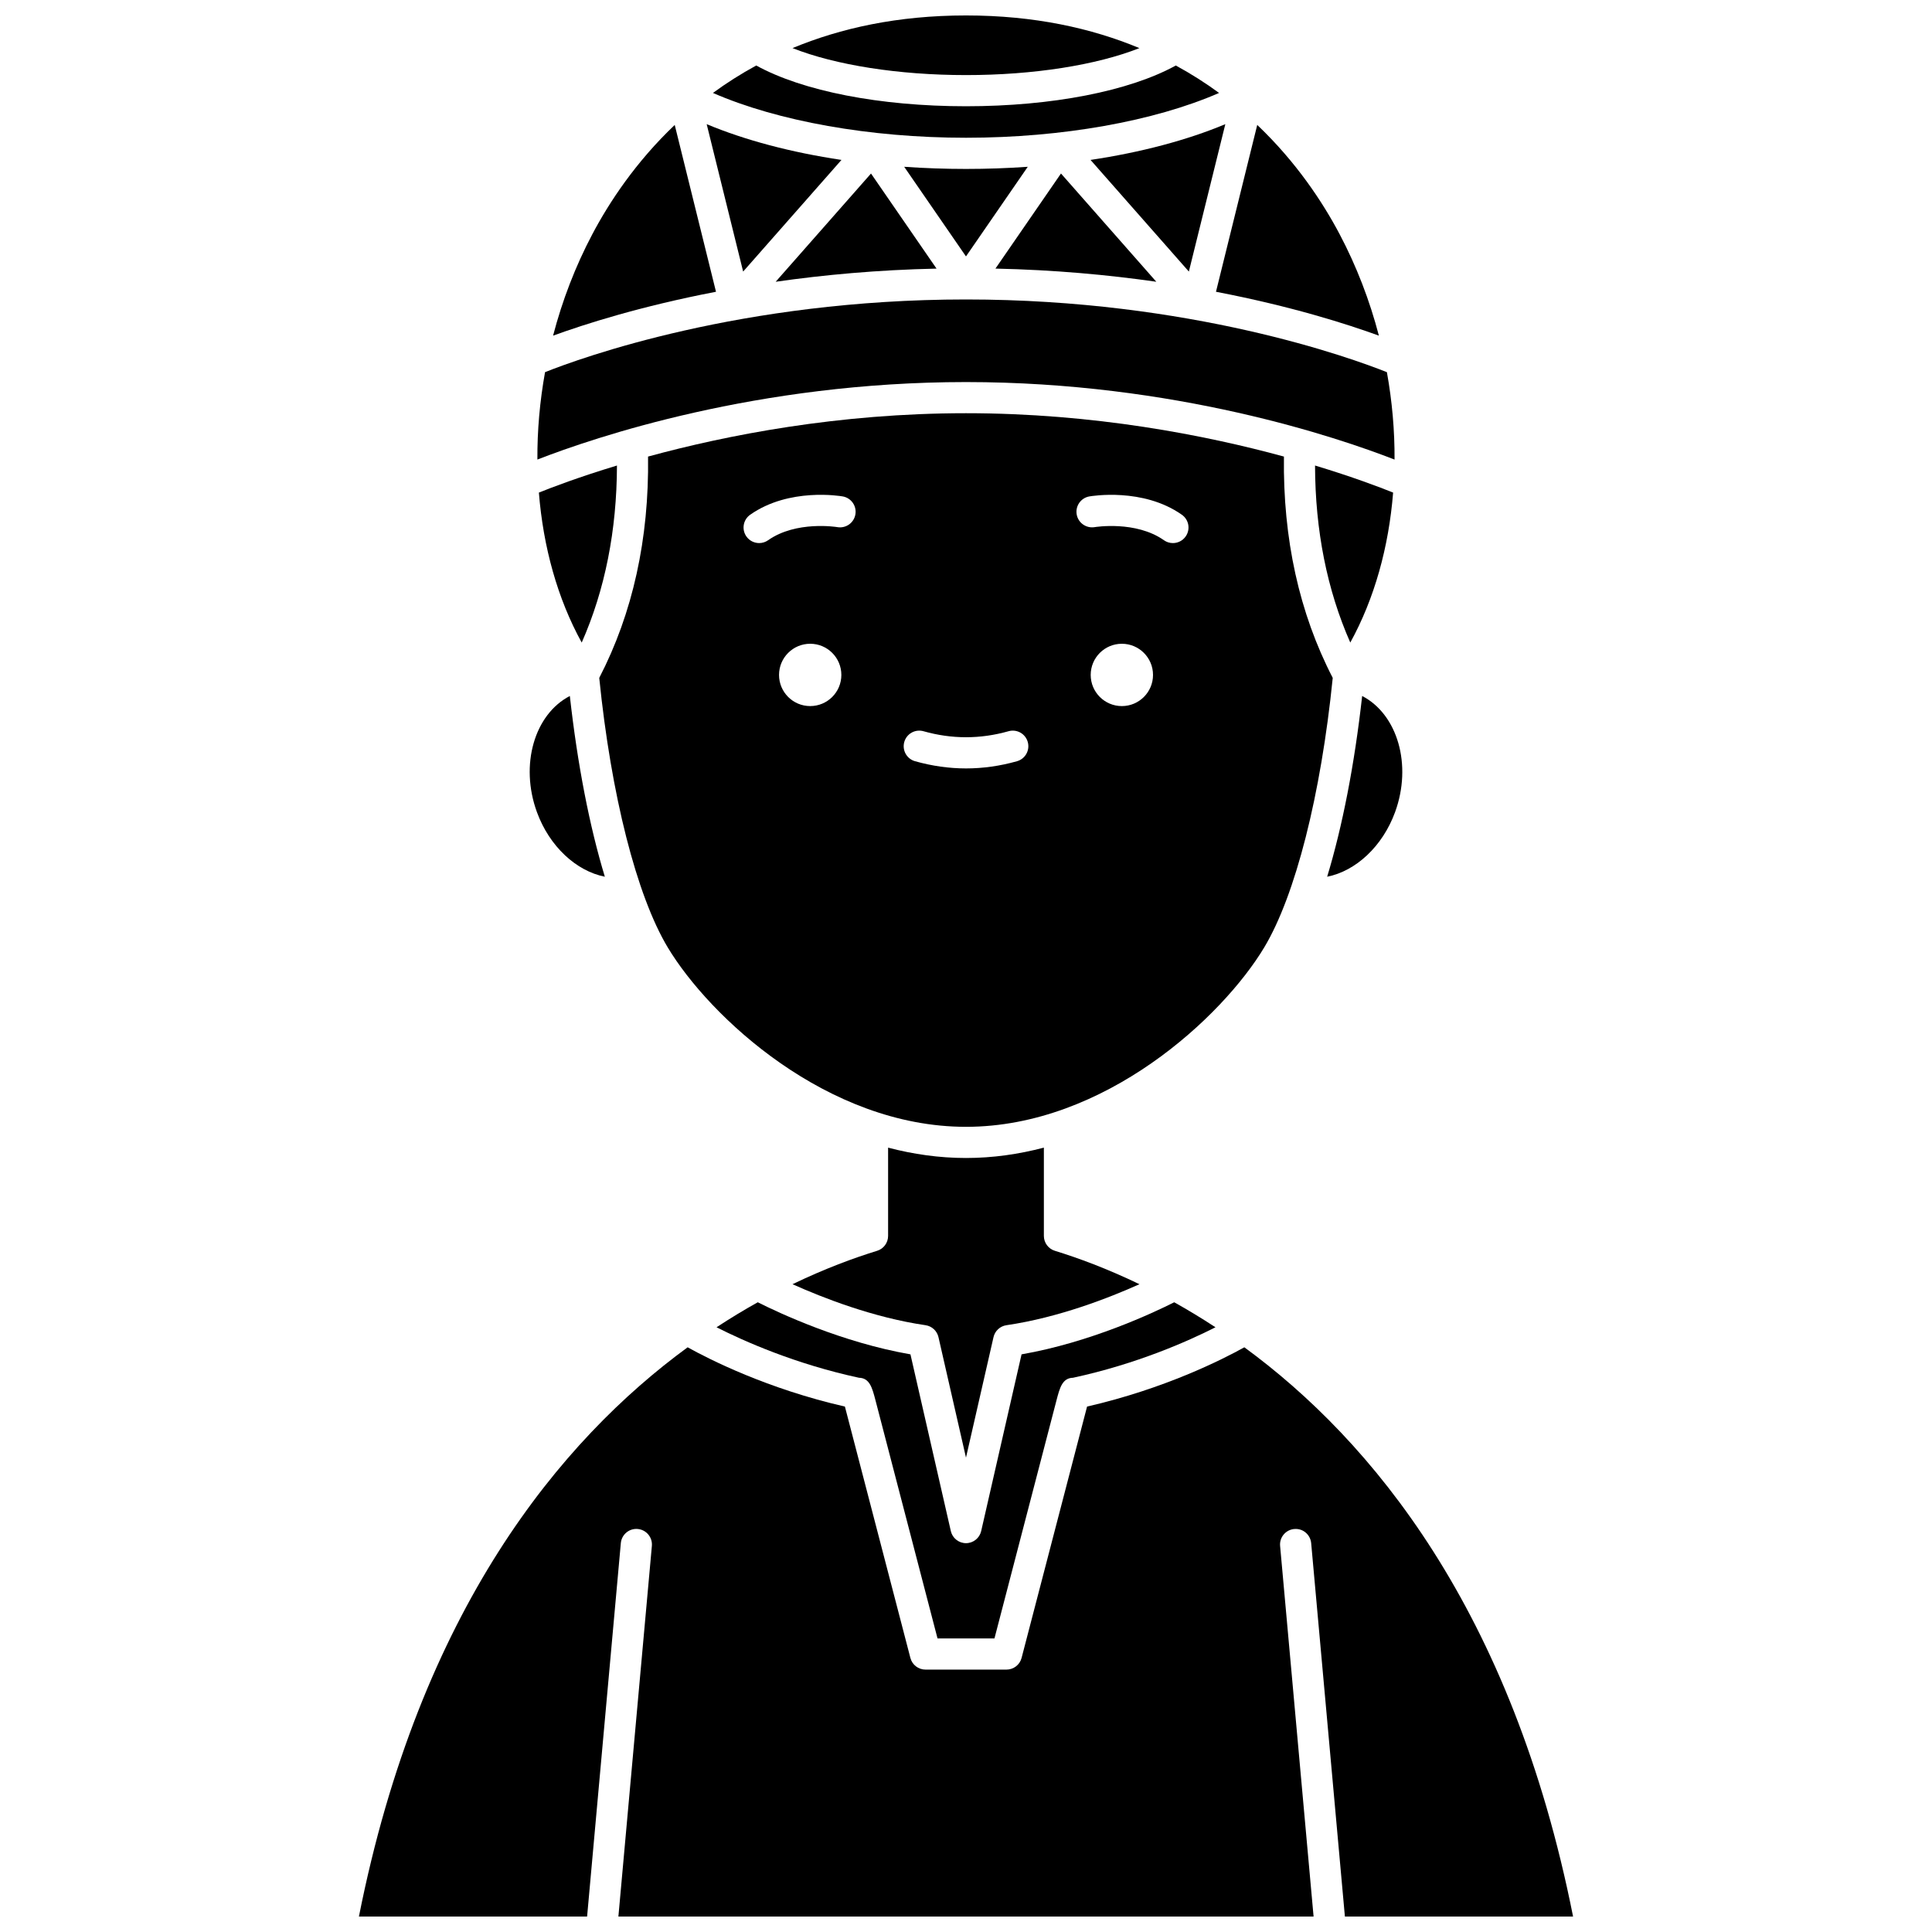
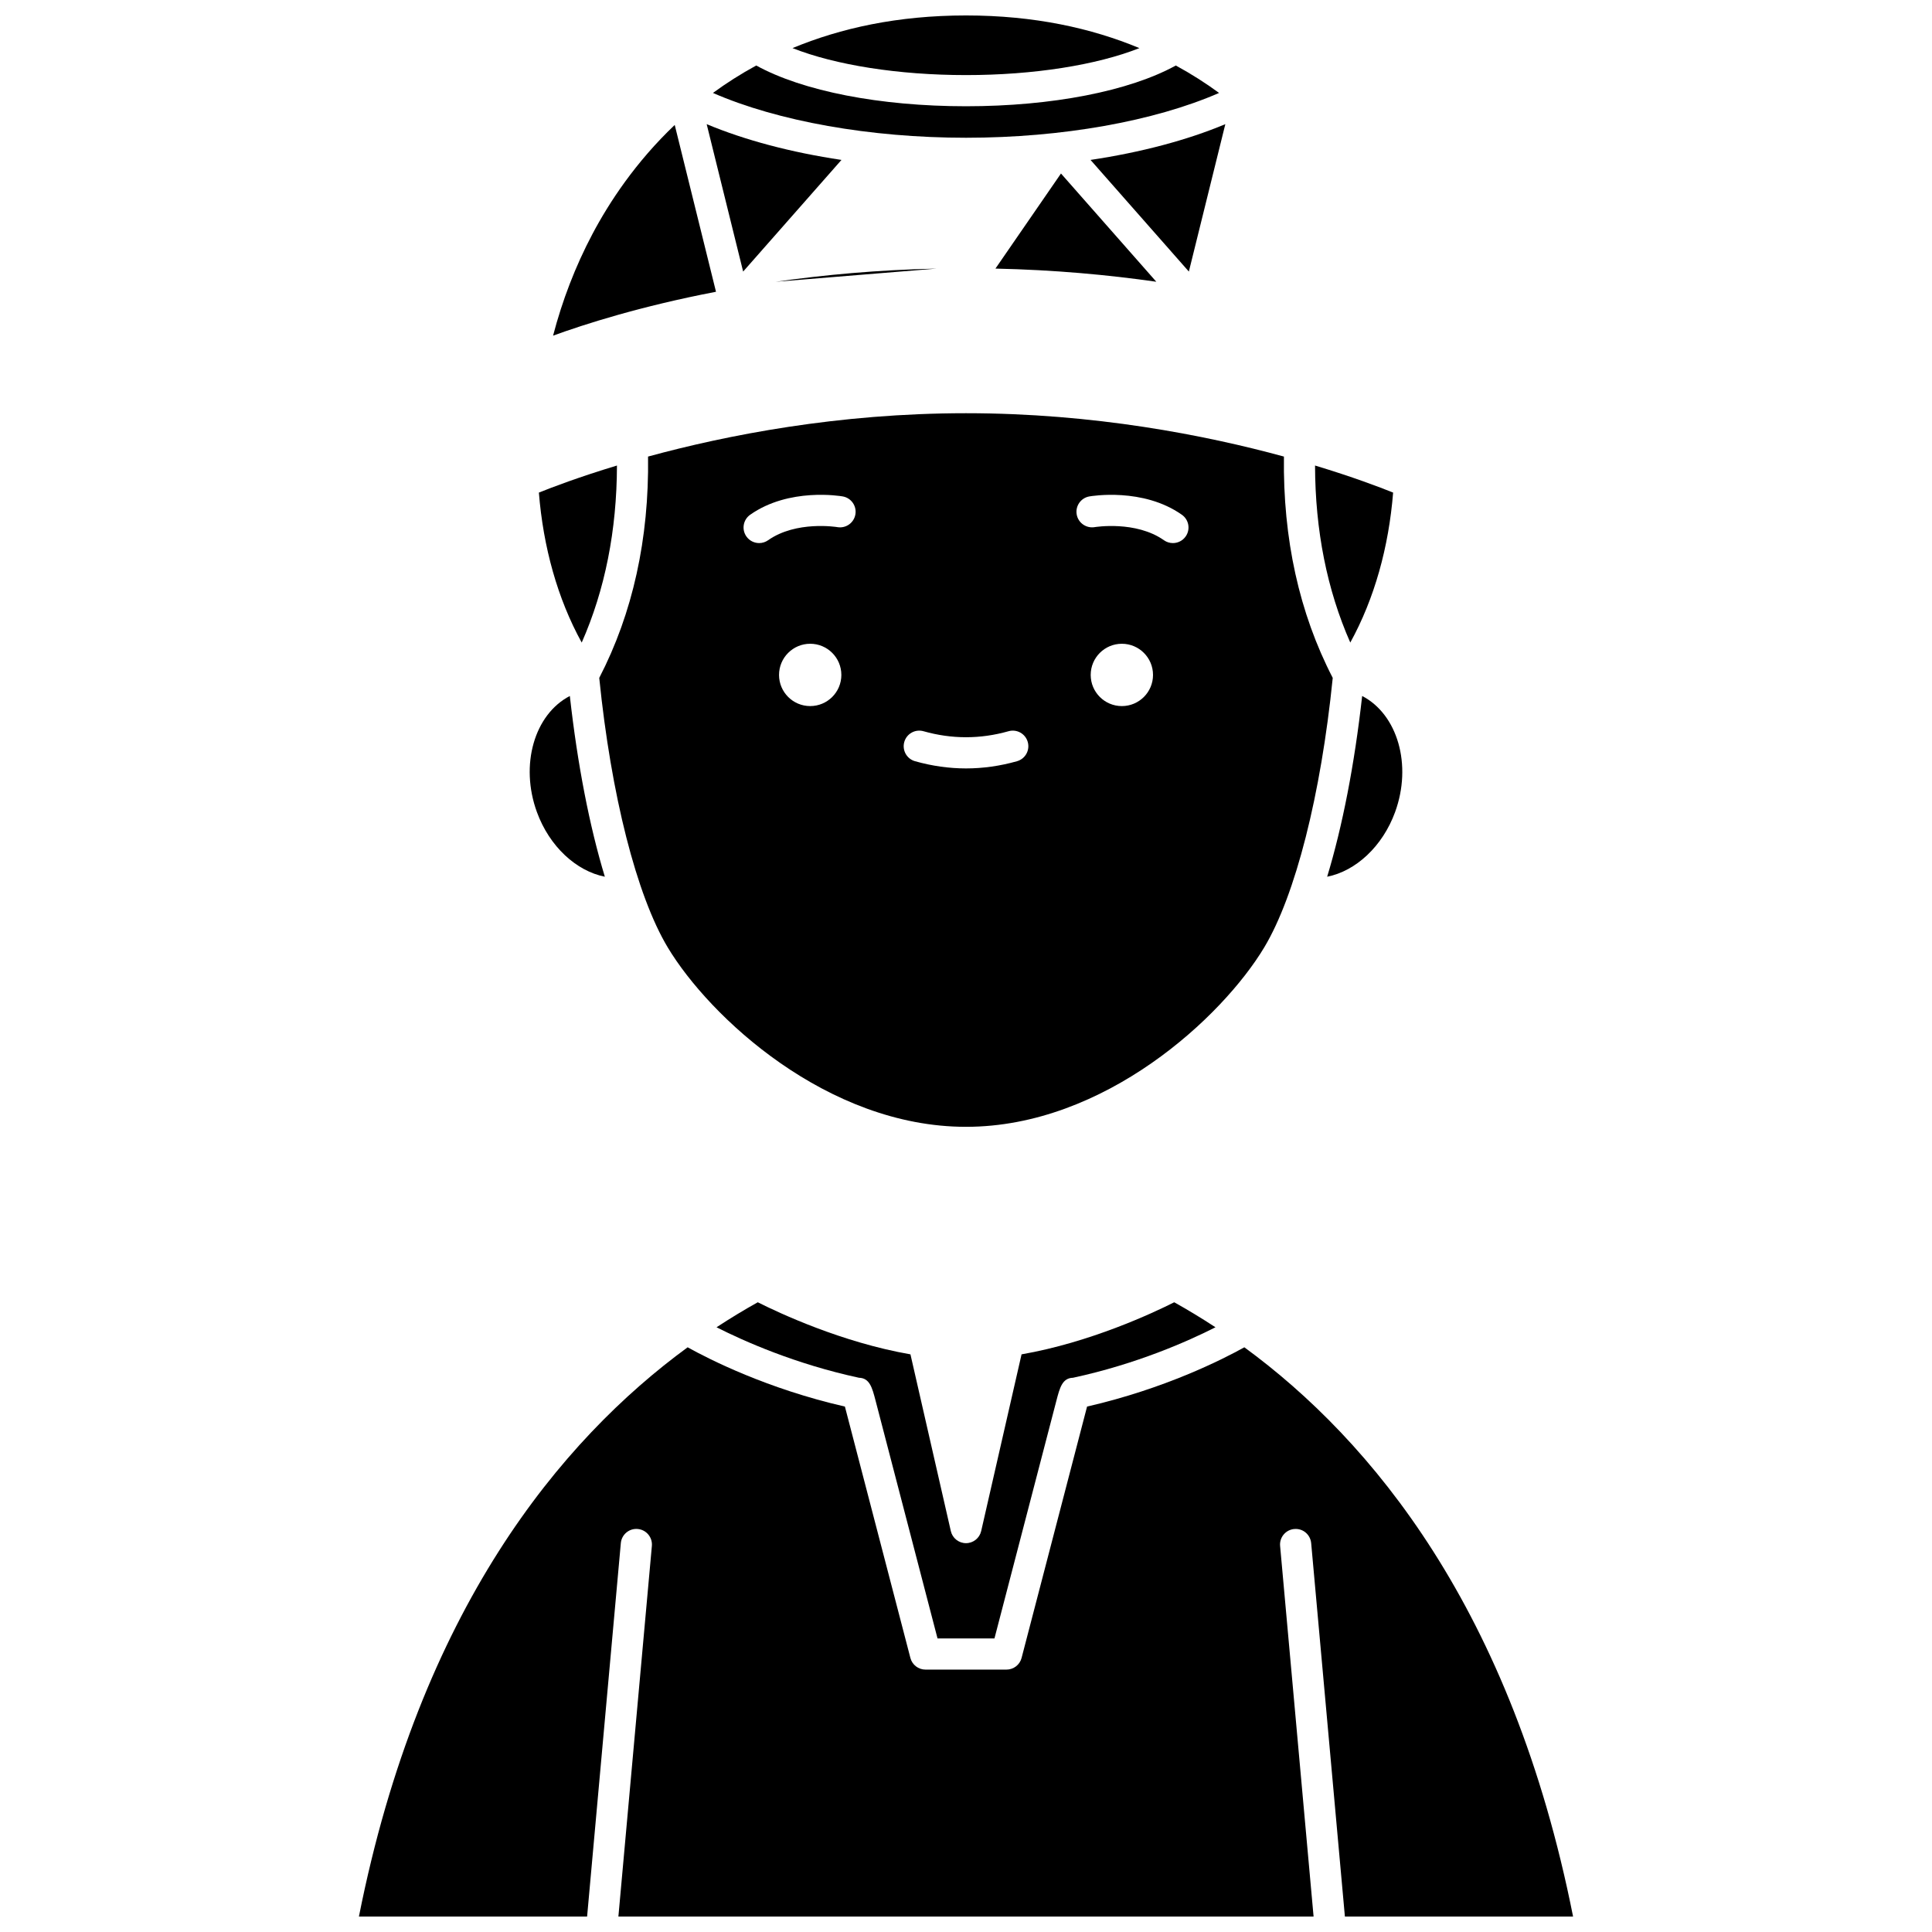
<svg xmlns="http://www.w3.org/2000/svg" width="800px" height="800px" version="1.1" viewBox="144 144 512 512">
  <defs>
    <clipPath id="b">
      <path d="m239 501h322v150.9h-322z" />
    </clipPath>
    <clipPath id="a">
      <path d="m354 148.09h92v15.906h-92z" />
    </clipPath>
  </defs>
  <path d="m513.71 359.22c4.578-12.539 0.648-25.91-8.723-30.777-2.031 18.199-5.231 34.574-9.277 47.898 7.582-1.5 14.676-8.023 18-17.121z" />
  <path d="m459.06 215.97 9.664-39.066c-10.195 4.262-22.371 7.477-35.723 9.477z" />
-   <path d="m509.42 232.95c-2.422-9.273-5.894-18.359-10.434-26.941-4.453-8.418-11.445-19.051-21.805-28.902l-10.934 44.215c20.051 3.848 34.902 8.613 43.172 11.629z" />
  <path d="m513.19 274.54c-3.57-1.441-10.715-4.156-20.691-7.172 0.043 17.195 3.168 32.926 9.34 46.918 6.422-11.66 10.199-25.336 11.352-39.746z" />
  <path d="m298.16 314.29c6.172-13.992 9.297-29.723 9.34-46.918-9.977 3.016-17.121 5.734-20.691 7.172 1.152 14.41 4.93 28.086 11.352 39.746z" />
-   <path d="m400 450.88c-7.109 0-14.016-1.004-20.645-2.742v23.395c0 1.812-1.184 3.414-2.918 3.945-6.109 1.879-13.789 4.695-22.41 8.852 7.981 3.582 21.43 8.855 35.246 10.863 1.688 0.246 3.051 1.504 3.43 3.168l7.293 31.926 7.293-31.926c0.379-1.664 1.742-2.922 3.43-3.168 13.844-2.016 27.281-7.285 35.25-10.863-8.621-4.156-16.305-6.977-22.414-8.855-1.734-0.531-2.918-2.133-2.918-3.945v-23.395c-6.625 1.742-13.531 2.746-20.637 2.746z" />
-   <path d="m416.37 188.2c-5.356 0.375-10.824 0.57-16.375 0.57-5.547 0-11.02-0.195-16.375-0.57l16.375 23.754z" />
  <path d="m333.89 495.74c7.277 3.688 20.852 9.734 37.742 13.379 2.844 0.074 3.512 2.641 4.406 6.074l16.414 63.008h15.09l16.414-63.008c0.895-3.434 1.562-6 4.406-6.074 16.934-3.656 30.488-9.691 37.75-13.375-3.727-2.445-7.383-4.648-10.93-6.629-5.711 2.875-22.277 10.637-40.461 13.801l-10.699 46.828c-0.43 1.879-2.102 3.211-4.023 3.211-1.926 0-3.598-1.332-4.023-3.211l-10.699-46.828c-18.18-3.164-34.75-10.93-40.461-13.801-3.547 1.98-7.203 4.184-10.926 6.625z" />
  <path d="m497.19 323.65c-8.875-17.156-13.223-36.863-12.934-58.656-20.785-5.668-50.375-11.488-84.258-11.488-33.879 0-63.469 5.82-84.258 11.488 0.289 21.793-4.059 41.504-12.934 58.656 3.133 31.02 9.895 57.66 18.148 71.418 11.031 18.383 42.242 47.551 79.043 47.551 36.797 0 68.012-29.168 79.039-47.551 8.258-13.758 15.02-40.395 18.152-71.418zm-138.48 7.469c-4.562 0-8.258-3.699-8.258-8.258 0-4.562 3.699-8.258 8.258-8.258 4.562 0 8.258 3.699 8.258 8.258 0.004 4.559-3.695 8.258-8.258 8.258zm11.973-50.777c-0.395 2.242-2.531 3.742-4.773 3.352-0.172-0.031-10.914-1.766-18.352 3.473-0.723 0.512-1.551 0.754-2.375 0.754-1.297 0-2.574-0.609-3.379-1.75-1.312-1.863-0.867-4.441 0.996-5.754 10.305-7.262 23.957-4.961 24.531-4.859 2.25 0.395 3.75 2.539 3.352 4.785zm42.84 65.387c-4.473 1.27-9.023 1.91-13.516 1.91-4.492 0-9.039-0.645-13.516-1.91-2.195-0.621-3.469-2.902-2.848-5.098 0.621-2.195 2.902-3.473 5.098-2.848 7.484 2.121 15.039 2.121 22.527 0 2.195-0.625 4.477 0.652 5.098 2.848 0.625 2.191-0.648 4.473-2.844 5.098zm27.781-14.609c-4.562 0-8.258-3.699-8.258-8.258 0-4.562 3.699-8.258 8.258-8.258 4.562 0 8.258 3.699 8.258 8.258 0 4.559-3.699 8.258-8.258 8.258zm16.906-44.949c-0.805 1.141-2.082 1.75-3.379 1.75-0.82 0-1.652-0.242-2.375-0.754-7.461-5.258-18.242-3.492-18.352-3.473-2.242 0.371-4.379-1.121-4.769-3.363-0.391-2.242 1.105-4.375 3.348-4.773 0.574-0.102 14.227-2.402 24.531 4.859 1.863 1.312 2.312 3.887 0.996 5.754z" />
  <path d="m322.81 177.11c-10.359 9.855-17.352 20.488-21.805 28.902-4.543 8.582-8.016 17.672-10.434 26.941 8.27-3.012 23.121-7.781 43.176-11.633z" />
-   <path d="m513.57 265.79c0.047-7.648-0.637-15.43-2.027-23.16-9.379-3.738-51.949-19.27-111.55-19.27-59.602 0-102.17 15.527-111.55 19.266-1.395 7.731-2.074 15.512-2.027 23.16 14.949-5.824 58.195-20.535 113.58-20.535 55.379 0.004 98.625 14.715 113.57 20.539z" />
  <path d="m304.29 376.34c-4.047-13.324-7.246-29.699-9.277-47.898-9.375 4.867-13.301 18.238-8.723 30.777 3.32 9.098 10.414 15.617 18 17.121z" />
  <g clip-path="url(#b)">
    <path d="m486.99 549.21c2.285-0.227 4.277 1.469 4.484 3.742l8.938 98.957h60.469c-16.152-81.355-53.484-126.25-87.117-150.86-5.793 3.219-21.125 10.996-41.68 15.707-3.199 12.277-17.355 66.617-17.355 66.617-0.473 1.82-2.117 3.09-3.996 3.09h-21.473c-1.879 0-3.523-1.27-3.996-3.09 0 0-14.156-54.34-17.355-66.617-20.551-4.707-35.883-12.484-41.68-15.707-33.625 24.602-70.957 69.496-87.109 150.85h60.469l8.938-98.957c0.207-2.269 2.207-3.957 4.484-3.742 2.269 0.203 3.945 2.211 3.742 4.484l-8.871 98.215h184.23l-8.871-98.215c-0.203-2.269 1.473-4.277 3.746-4.481z" />
  </g>
  <path d="m367 186.38c-13.352-2-25.523-5.215-35.723-9.477l9.664 39.066z" />
-   <path d="m349.56 218.67c12.742-1.828 27.035-3.152 42.633-3.488l-17.367-25.195z" />
+   <path d="m349.56 218.67c12.742-1.828 27.035-3.152 42.633-3.488z" />
  <path d="m425.17 189.98-17.367 25.199c15.598 0.336 29.891 1.66 42.633 3.488z" />
  <path d="m467.07 168.63c-3.523-2.586-7.344-5.027-11.473-7.273-12.305 6.789-32.805 10.801-55.594 10.801s-43.289-4.016-55.594-10.801c-4.125 2.246-7.949 4.691-11.473 7.273 17.168 7.492 41.629 11.875 67.07 11.875 25.434 0 49.895-4.383 67.062-11.875z" />
  <g clip-path="url(#a)">
    <path d="m445.96 156.75c-12.695-5.285-27.871-8.656-45.965-8.656s-33.27 3.371-45.969 8.656c11.355 4.484 28.055 7.148 45.969 7.148 17.914 0.004 34.609-2.66 45.965-7.148z" />
  </g>
</svg>